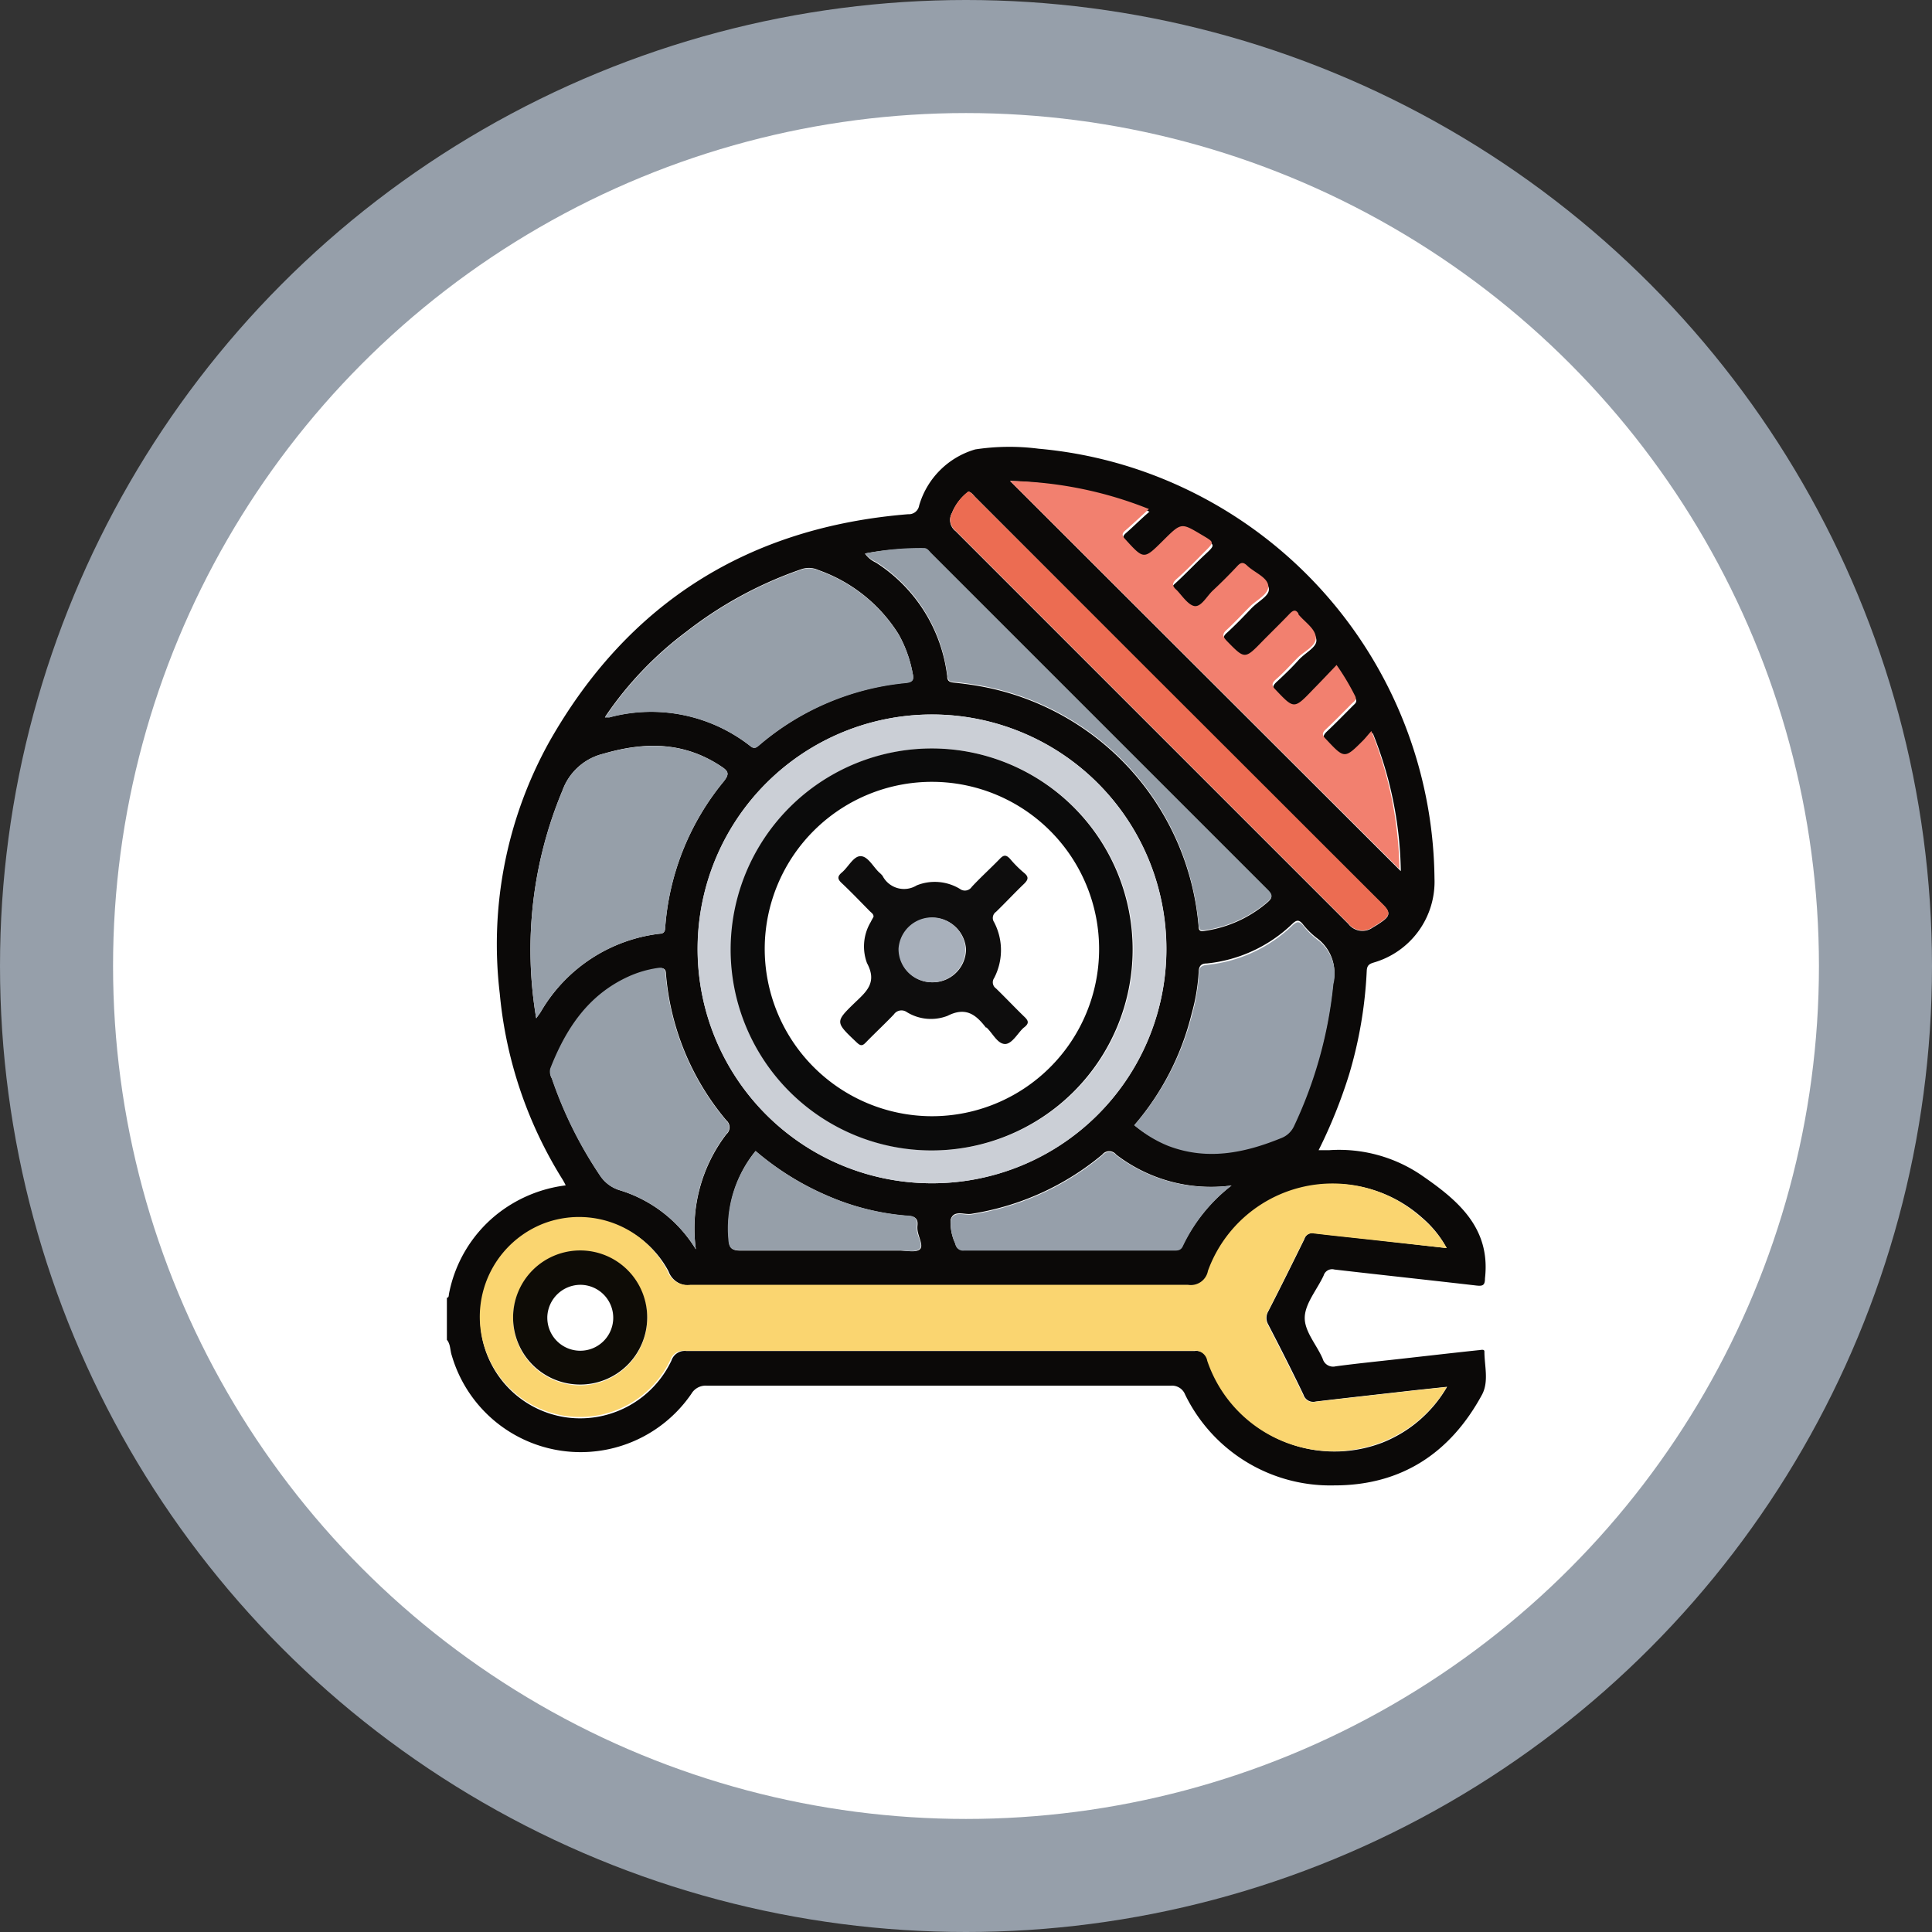
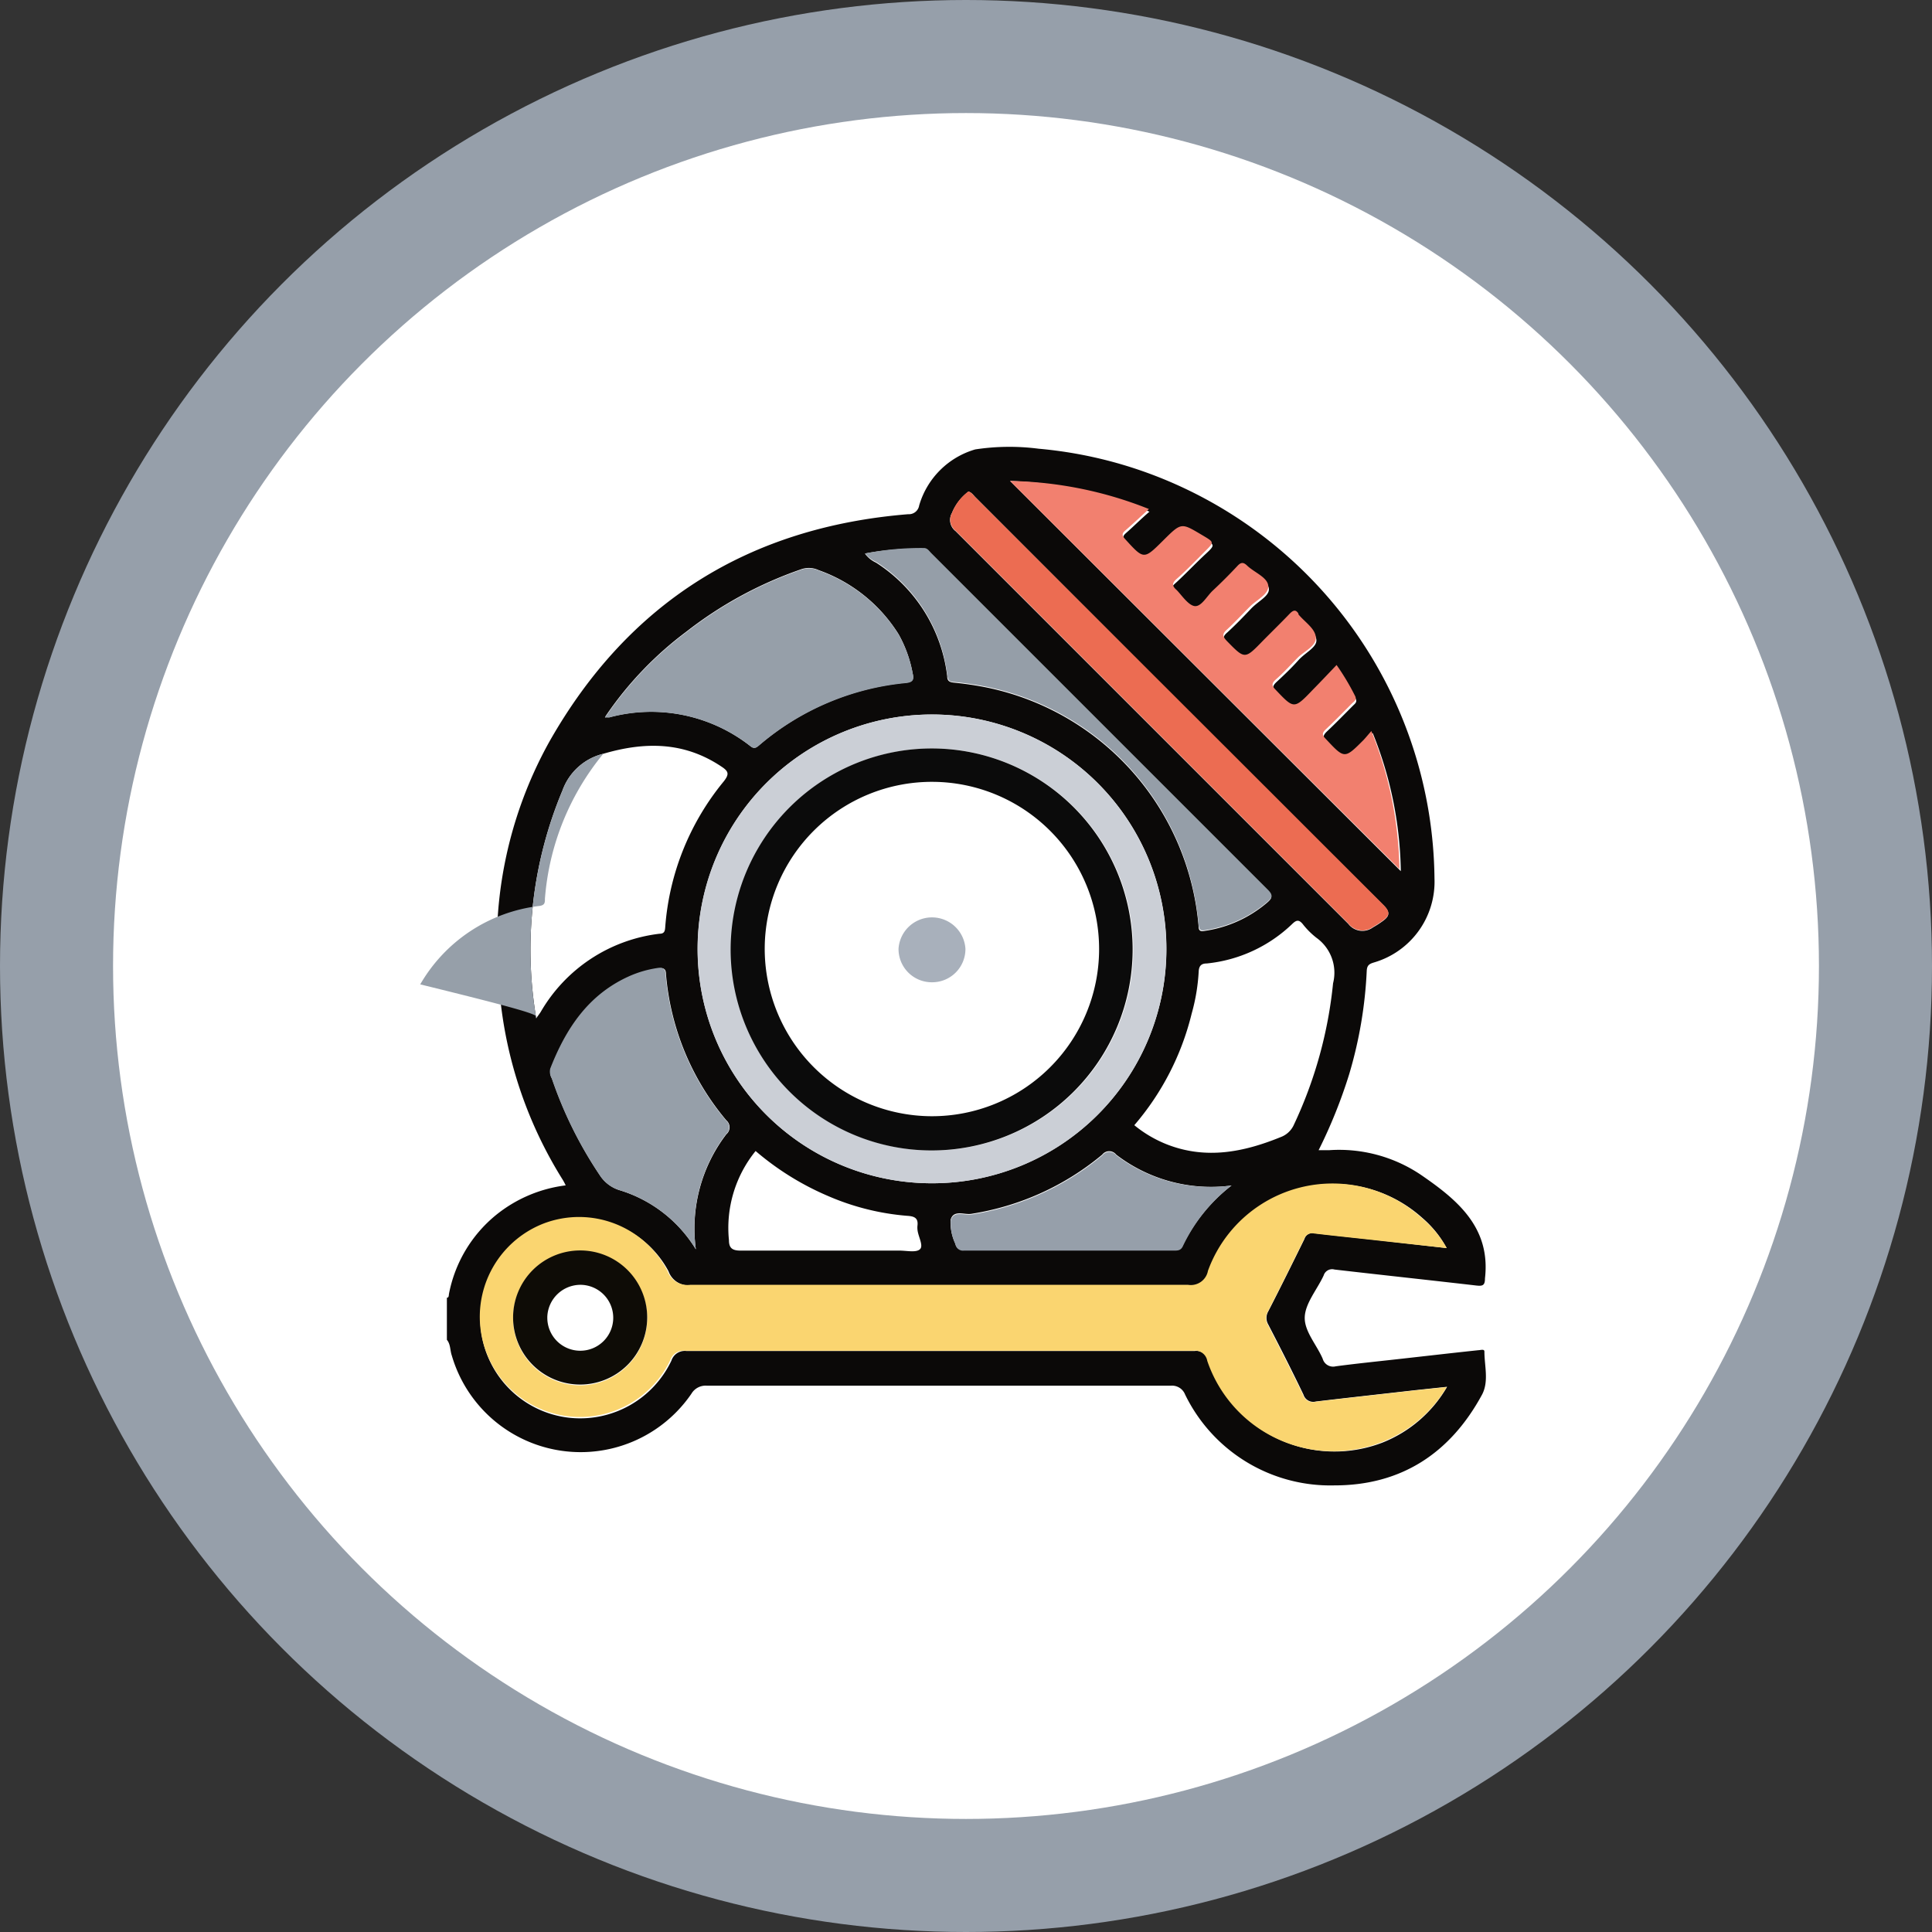
<svg xmlns="http://www.w3.org/2000/svg" id="e6674bcc-da62-4841-831d-1c1adef88831" data-name="Layer 1" viewBox="0 0 137.74 137.74">
  <rect x="0" y="0" width="137.74" height="137.74" fill="#333333" stroke="none" />
  <defs>
    <style>.a71c7f5e-fd98-4711-99f6-e0c642e1a3b3{fill:#969faa;}.a9cf3e45-73eb-4d91-8a6f-40ce28ceec2c{fill:#fff;}.e8c13d24-1c1f-4b2f-ab33-b193e1594a13{fill:#0b0908;}.afccafd1-2dfe-4cb7-a590-22adb1d380d6{fill:#fad570;}.bc850213-bd6b-474a-a968-c2f8da7c1b96{fill:#cbcfd6;}.e4305608-eb56-409c-a799-00db2081bae2{fill:#f2806f;}.f7ebc6ac-e99f-4bf1-bf7e-8e6637df2754{fill:#969fa9;}.acc477ad-7749-44b0-a45e-d8898e1a46f3{fill:#ec6c52;}.a0901920-fa30-410f-ada6-3aa380c182c4{fill:#959ea8;}.a3b3a57f-523d-44b0-83ef-016c56466545{fill:#0e0c06;}.a1904896-539b-44b1-b4fc-9425c732c762{fill:#0b0b0b;}.e70b6d38-d066-4028-8f54-5531097ccfca{fill:#0e0d0d;}.bcc91f4b-6fa9-4000-a07b-3ada0eb7d696{fill:#a8b0bb;}</style>
  </defs>
  <circle class="a71c7f5e-fd98-4711-99f6-e0c642e1a3b3" cx="68.87" cy="68.87" r="68.87" />
  <circle class="a9cf3e45-73eb-4d91-8a6f-40ce28ceec2c" cx="68.87" cy="68.87" r="60.81" />
  <path class="e8c13d24-1c1f-4b2f-ab33-b193e1594a13" d="M80.17,38.12a30.65,30.65,0,0,1,8,1.81A31.1,31.1,0,0,1,108.4,68.75a6,6,0,0,1-4.32,6c-.33.1-.49.2-.51.6a30.66,30.66,0,0,1-1.25,7.36,35.89,35.89,0,0,1-2.18,5.42h.77a10.43,10.43,0,0,1,6.51,1.75c2.58,1.77,5,3.74,4.58,7.39,0,.51-.17.56-.62.51-3.37-.39-6.74-.75-10.11-1.14a.63.63,0,0,0-.77.42c-.46,1-1.33,2-1.35,3S100,102,100.43,103a.77.77,0,0,0,.93.54c1.5-.2,3-.35,4.51-.52,1.89-.21,3.78-.43,5.67-.63.14,0,.43-.11.42.11,0,1,.33,2.12-.17,3.06-2.26,4.17-5.76,6.48-10.55,6.47a11.51,11.51,0,0,1-10.62-6.48,1,1,0,0,0-1-.63q-16.55,0-33.1,0a1.18,1.18,0,0,0-1.1.58,9.57,9.57,0,0,1-17.08-2.73c-.13-.37-.08-.8-.35-1.12v-3c.15,0,.13-.17.15-.28a9.58,9.58,0,0,1,3.32-5.59,9.82,9.82,0,0,1,5-2.14,3.89,3.89,0,0,0-.23-.43,30.24,30.24,0,0,1-4.47-13.25A29.71,29.71,0,0,1,45.3,59c5.63-9.92,14.22-15.29,25.58-16.21a.74.74,0,0,0,.78-.62,5.87,5.87,0,0,1,4-4A16.21,16.21,0,0,1,80.17,38.12ZM49.42,57.27l.15,0a11.45,11.45,0,0,1,10.08,2.07c.27.21.43.06.62-.1A18.85,18.85,0,0,1,70.72,54.8c.58-.06.55-.33.47-.69a8.92,8.92,0,0,0-1-2.77,11.06,11.06,0,0,0-5.69-4.56,1.65,1.65,0,0,0-1.29-.05,28.29,28.29,0,0,0-8.13,4.42,25.15,25.15,0,0,0-5.75,6l-.07.13Zm59.85,37.84a7.59,7.59,0,0,0-1.76-2.17,9.45,9.45,0,0,0-15.18,3.82,1.24,1.24,0,0,1-1.42,1q-17.75,0-35.49,0a1.52,1.52,0,0,1-1.63-1,7.13,7.13,0,1,0-6.95,10.46A7.2,7.2,0,0,0,54,103.13a1,1,0,0,1,1.08-.68q18.1,0,36.21,0a.88.88,0,0,1,1,.72,9.49,9.49,0,0,0,12.4,5.81A9.26,9.26,0,0,0,109.3,105l-2.26.24c-2.37.27-4.74.53-7.1.81a.73.73,0,0,1-.88-.49c-.81-1.69-1.66-3.36-2.51-5a.93.93,0,0,1,0-.94c.88-1.71,1.73-3.43,2.58-5.16a.6.6,0,0,1,.71-.41c1.6.19,3.2.35,4.8.53ZM72.55,90.49A16.71,16.71,0,1,0,55.87,73.72,16.69,16.69,0,0,0,72.55,90.49Zm5.59-50.07L106,68.24a27.33,27.33,0,0,0-2-9.84c-.25.28-.4.47-.56.64C102,60.4,102,60.39,100.69,59c-.26-.28-.24-.43,0-.68.65-.61,1.27-1.25,1.9-1.88.15-.15.33-.26.17-.54a17.28,17.28,0,0,0-1.3-2.17c-.57.6-1.12,1.18-1.68,1.75-1.36,1.37-1.35,1.35-2.68,0-.27-.28-.25-.44,0-.69.55-.51,1.07-1,1.59-1.58s1.33-.92,1.29-1.46-.8-1.09-1.24-1.63l0-.06c-.19-.31-.36-.27-.61,0-.63.66-1.29,1.3-1.93,1.95-1.29,1.3-1.28,1.29-2.57,0-.3-.3-.37-.48,0-.79.59-.54,1.14-1.11,1.69-1.69s1.34-.91,1.27-1.45-1-.93-1.47-1.4c-.28-.25-.46-.28-.74,0q-.84.9-1.74,1.74c-.43.4-.79,1.19-1.3,1.11s-.86-.77-1.31-1.17-.31-.46,0-.74c.71-.66,1.37-1.36,2.06-2s.64-.64-.11-1.09c-1.61-1-1.61-1-2.9.34s-1.36,1.35-2.68-.1c-.23-.26-.26-.4,0-.63.54-.47,1.06-1,1.68-1.53A27.91,27.91,0,0,0,78.14,40.42ZM44.36,78.73c.15-.22.24-.33.31-.44a11.34,11.34,0,0,1,8.48-5.59c.38,0,.39-.24.41-.52a18.5,18.5,0,0,1,4.16-10.33c.42-.53.36-.73-.16-1.07C54.9,59,52.1,59,49.14,59.87a4.13,4.13,0,0,0-2.91,2.62A29.36,29.36,0,0,0,44.36,78.73ZM87,86.35a8.68,8.68,0,0,0,2.38,1.39c2.76,1.06,5.42.53,8.05-.54a1.66,1.66,0,0,0,.95-.89,30.84,30.84,0,0,0,2.79-10.08A3.06,3.06,0,0,0,100,73a5.56,5.56,0,0,1-1-1c-.27-.32-.45-.28-.74,0a10.27,10.27,0,0,1-6.1,2.82c-.35,0-.55.14-.57.57a13.78,13.78,0,0,1-.5,3A19.18,19.18,0,0,1,87,86.35ZM55.74,95.2A11.08,11.08,0,0,1,57.91,87a.65.65,0,0,0,0-1,18.57,18.57,0,0,1-4.3-10.42c0-.44-.24-.45-.56-.4a7.74,7.74,0,0,0-2.06.6c-2.9,1.31-4.49,3.73-5.6,6.57a.92.92,0,0,0,.1.69,29.23,29.23,0,0,0,3.41,6.88A2.57,2.57,0,0,0,50.36,91,9.66,9.66,0,0,1,55.74,95.2Zm19.42-54A3.52,3.52,0,0,0,74,42.7,1,1,0,0,0,74.26,44q14,14,28,28a1.26,1.26,0,0,0,1.75.25,6.9,6.9,0,0,0,.67-.43c.5-.35.61-.63.08-1.15q-9.11-9-18.15-18.13L75.67,41.58C75.52,41.43,75.4,41.23,75.16,41.17Zm-7.35,4.42a2,2,0,0,0,.77.62,11.19,11.19,0,0,1,5.08,8.1c0,.34.16.43.49.46a23.36,23.36,0,0,1,2.35.35,19,19,0,0,1,15.08,17c0,.38.16.4.49.34a8.8,8.8,0,0,0,4.39-2c.38-.32.43-.5.05-.88q-12-12-24-24c-.15-.15-.27-.36-.52-.36A20.27,20.27,0,0,0,67.81,45.59ZM93.93,90.65a11.11,11.11,0,0,1-8.22-2.2.63.63,0,0,0-1,0,19.16,19.16,0,0,1-9.34,4.22c-.49.08-1.28-.32-1.47.44a3.54,3.54,0,0,0,.34,1.68.54.54,0,0,0,.61.45c5,0,10,0,15,0,.24,0,.45,0,.59-.29A12,12,0,0,1,93.93,90.65ZM60,88.19a8.7,8.7,0,0,0-1.9,6.36c0,.55.23.74.82.74,3.78,0,7.56,0,11.34,0,.51,0,1.19.16,1.46-.1s-.14-.91-.18-1.4a1.35,1.35,0,0,1,0-.28c.07-.57-.26-.67-.74-.7a17.72,17.72,0,0,1-5.63-1.41A19.93,19.93,0,0,1,60,88.19Z" transform="translate(-6.13 -6.13)" />
  <path class="afccafd1-2dfe-4cb7-a590-22adb1d380d6" d="M109.27,95.11l-4.66-.51c-1.6-.18-3.2-.34-4.8-.53a.6.6,0,0,0-.71.41c-.85,1.73-1.7,3.45-2.58,5.16a.93.93,0,0,0,0,.94c.85,1.66,1.7,3.33,2.51,5a.73.73,0,0,0,.88.49c2.36-.28,4.73-.54,7.1-.81l2.26-.24a9.26,9.26,0,0,1-4.67,3.94,9.49,9.49,0,0,1-12.4-5.81.88.88,0,0,0-1-.72q-18.1,0-36.21,0a1,1,0,0,0-1.08.68,7.14,7.14,0,1,1-9-9.76,7.09,7.09,0,0,1,8.8,3.38,1.52,1.52,0,0,0,1.63,1q17.74,0,35.49,0a1.24,1.24,0,0,0,1.42-1,9.45,9.45,0,0,1,15.18-3.82A7.59,7.59,0,0,1,109.27,95.11Zm-57,5a4.78,4.78,0,1,0-4.76,4.79A4.79,4.79,0,0,0,52.27,100.07Z" transform="translate(-6.13 -6.13)" />
  <path class="bc850213-bd6b-474a-a968-c2f8da7c1b96" d="M72.55,90.49A16.71,16.71,0,1,1,89.28,74,16.68,16.68,0,0,1,72.55,90.49Zm.08-31a14.33,14.33,0,1,0,14.3,14.33A14.36,14.36,0,0,0,72.63,59.49Z" transform="translate(-6.13 -6.13)" />
  <path class="e4305608-eb56-409c-a799-00db2081bae2" d="M78.14,40.42a27.91,27.91,0,0,1,9.9,2c-.62.57-1.14,1.06-1.68,1.53-.27.23-.24.37,0,.63,1.32,1.45,1.32,1.45,2.68.1s1.29-1.29,2.9-.34c.75.45.75.45.11,1.09s-1.35,1.38-2.06,2c-.3.28-.3.47,0,.74s.83,1.11,1.31,1.17.87-.71,1.3-1.11q.9-.84,1.74-1.74c.28-.31.46-.28.74,0,.52.47,1.41.81,1.47,1.4s-.81,1-1.27,1.45-1.1,1.15-1.69,1.69c-.35.31-.28.49,0,.79,1.29,1.32,1.28,1.33,2.57,0,.64-.65,1.3-1.29,1.93-1.95.25-.25.42-.29.61,0l0,.06c.44.54,1.19,1,1.24,1.63s-.83,1-1.29,1.46-1,1.07-1.59,1.58c-.26.25-.28.41,0,.69,1.33,1.4,1.32,1.42,2.68,0,.56-.57,1.11-1.15,1.68-1.75a17.28,17.28,0,0,1,1.3,2.17c.16.28,0,.39-.17.54-.63.63-1.25,1.27-1.9,1.88-.26.25-.28.4,0,.68,1.34,1.43,1.33,1.44,2.69.08.16-.17.31-.36.56-.64a27.33,27.33,0,0,1,2,9.84Z" transform="translate(-6.13 -6.13)" />
-   <path class="f7ebc6ac-e99f-4bf1-bf7e-8e6637df2754" d="M44.36,78.73a29.36,29.36,0,0,1,1.87-16.24,4.13,4.13,0,0,1,2.91-2.62c3-.85,5.76-.86,8.42.91.52.34.58.54.16,1.07a18.5,18.5,0,0,0-4.16,10.33c0,.28,0,.47-.41.52a11.34,11.34,0,0,0-8.48,5.59C44.6,78.4,44.51,78.51,44.36,78.73Z" transform="translate(-6.13 -6.13)" />
+   <path class="f7ebc6ac-e99f-4bf1-bf7e-8e6637df2754" d="M44.36,78.73a29.36,29.36,0,0,1,1.87-16.24,4.13,4.13,0,0,1,2.91-2.62a18.5,18.5,0,0,0-4.16,10.33c0,.28,0,.47-.41.52a11.34,11.34,0,0,0-8.48,5.59C44.6,78.4,44.51,78.51,44.36,78.73Z" transform="translate(-6.13 -6.13)" />
  <path class="f7ebc6ac-e99f-4bf1-bf7e-8e6637df2754" d="M49.34,57.18a25.15,25.15,0,0,1,5.75-6,28.29,28.29,0,0,1,8.13-4.42,1.65,1.65,0,0,1,1.29.05,11.06,11.06,0,0,1,5.69,4.56,8.92,8.92,0,0,1,1,2.77c.08.36.11.63-.47.69a18.85,18.85,0,0,0-10.45,4.42c-.19.16-.35.31-.62.1a11.45,11.45,0,0,0-10.08-2.07l-.15,0Z" transform="translate(-6.13 -6.13)" />
-   <path class="a71c7f5e-fd98-4711-99f6-e0c642e1a3b3" d="M87,86.35a19.18,19.18,0,0,0,4.11-7.86,13.78,13.78,0,0,0,.5-3c0-.43.22-.53.57-.57a10.27,10.27,0,0,0,6.1-2.82c.29-.27.47-.31.74,0a5.56,5.56,0,0,0,1,1,3.06,3.06,0,0,1,1.17,3.21,30.84,30.84,0,0,1-2.79,10.08,1.66,1.66,0,0,1-.95.89c-2.63,1.07-5.29,1.6-8.05.54A8.68,8.68,0,0,1,87,86.35Z" transform="translate(-6.13 -6.13)" />
  <path class="f7ebc6ac-e99f-4bf1-bf7e-8e6637df2754" d="M55.74,95.2A9.66,9.66,0,0,0,50.36,91a2.57,2.57,0,0,1-1.49-1.11A29.23,29.23,0,0,1,45.46,83a.92.92,0,0,1-.1-.69c1.11-2.84,2.7-5.26,5.6-6.57a7.74,7.74,0,0,1,2.06-.6c.32-.05.52,0,.56.4A18.57,18.57,0,0,0,57.88,86a.65.65,0,0,1,0,1A11.08,11.08,0,0,0,55.74,95.2Z" transform="translate(-6.13 -6.13)" />
  <path class="acc477ad-7749-44b0-a45e-d8898e1a46f3" d="M75.16,41.17c.24.06.36.26.51.41L86.61,52.51q9.08,9.06,18.15,18.13c.53.52.42.8-.08,1.15a6.9,6.9,0,0,1-.67.43,1.26,1.26,0,0,1-1.75-.25q-14-14-28-28A1,1,0,0,1,74,42.7,3.52,3.52,0,0,1,75.16,41.17Z" transform="translate(-6.13 -6.13)" />
  <path class="a0901920-fa30-410f-ada6-3aa380c182c4" d="M67.81,45.59A20.27,20.27,0,0,1,72,45.2c.25,0,.37.21.52.36q12,12,24,24c.38.38.33.56-.05.88a8.8,8.8,0,0,1-4.39,2c-.33.06-.45,0-.49-.34a19,19,0,0,0-15.08-17,23.36,23.36,0,0,0-2.35-.35c-.33,0-.45-.12-.49-.46a11.19,11.19,0,0,0-5.08-8.1A2,2,0,0,1,67.81,45.59Z" transform="translate(-6.13 -6.13)" />
  <path class="a71c7f5e-fd98-4711-99f6-e0c642e1a3b3" d="M93.93,90.65A12,12,0,0,0,90.45,95c-.14.28-.35.29-.59.29-5,0-10,0-15,0a.54.54,0,0,1-.61-.45,3.54,3.54,0,0,1-.34-1.68c.19-.76,1-.36,1.47-.44a19.16,19.16,0,0,0,9.34-4.22.63.63,0,0,1,1,0A11.11,11.11,0,0,0,93.93,90.65Z" transform="translate(-6.13 -6.13)" />
-   <path class="f7ebc6ac-e99f-4bf1-bf7e-8e6637df2754" d="M60,88.19a19.93,19.93,0,0,0,5.13,3.19,17.72,17.72,0,0,0,5.63,1.41c.48,0,.81.13.74.7a1.35,1.35,0,0,0,0,.28c0,.49.49,1.12.18,1.4s-1,.1-1.46.1c-3.78,0-7.56,0-11.34,0-.59,0-.78-.19-.82-.74A8.7,8.7,0,0,1,60,88.19Z" transform="translate(-6.13 -6.13)" />
  <path class="f7ebc6ac-e99f-4bf1-bf7e-8e6637df2754" d="M49.42,57.27l-.15,0,.07-.13Z" transform="translate(-6.13 -6.13)" />
  <path class="a3b3a57f-523d-44b0-83ef-016c56466545" d="M52.27,100.07a4.78,4.78,0,1,1-4.75-4.79A4.77,4.77,0,0,1,52.27,100.07Zm-7.12,0a2.35,2.35,0,1,0,2.4-2.34A2.37,2.37,0,0,0,45.15,100Z" transform="translate(-6.13 -6.13)" />
  <path class="a1904896-539b-44b1-b4fc-9425c732c762" d="M72.63,59.49a14.33,14.33,0,1,1-14.41,14.3A14.35,14.35,0,0,1,72.63,59.49Zm-.11,26.22a11.92,11.92,0,1,0-11.87-12A11.94,11.94,0,0,0,72.52,85.71Z" transform="translate(-6.13 -6.13)" />
-   <path class="e70b6d38-d066-4028-8f54-5531097ccfca" d="M68.41,71.48c0-.19-.16-.28-.28-.4-.67-.68-1.34-1.38-2-2-.3-.28-.3-.47,0-.73.48-.39.84-1.19,1.36-1.18s.88.74,1.31,1.15a2,2,0,0,1,.25.25,1.72,1.72,0,0,0,2.44.68,3.46,3.46,0,0,1,3.07.25.59.59,0,0,0,.85-.14c.64-.69,1.34-1.32,2-2,.29-.31.47-.28.73,0a8.08,8.08,0,0,0,1,1c.37.3.28.5,0,.78-.68.65-1.32,1.34-2,2a.53.53,0,0,0-.14.73,4.3,4.3,0,0,1,0,4,.53.53,0,0,0,.14.73c.67.65,1.31,1.33,2,2,.31.29.39.48,0,.78s-.84,1.2-1.37,1.18-.86-.75-1.3-1.17l-.05,0c-.71-.92-1.43-1.5-2.73-.84a3.27,3.27,0,0,1-2.92-.27.66.66,0,0,0-.92.18c-.65.68-1.34,1.32-2,2-.25.26-.38.23-.63,0C65.68,79,65.65,79,67.06,77.63c.84-.8,1.63-1.45.88-2.84a3.41,3.41,0,0,1,.27-2.93C68.27,71.73,68.35,71.61,68.41,71.48Zm4.15,4.68A2.37,2.37,0,0,0,75,73.8a2.39,2.39,0,0,0-4.77,0A2.37,2.37,0,0,0,72.56,76.16Z" transform="translate(-6.13 -6.13)" />
  <path class="bcc91f4b-6fa9-4000-a07b-3ada0eb7d696" d="M72.56,76.16a2.37,2.37,0,0,1-2.37-2.39,2.39,2.39,0,0,1,4.77,0A2.37,2.37,0,0,1,72.56,76.16Z" transform="translate(-6.13 -6.13)" />
</svg>